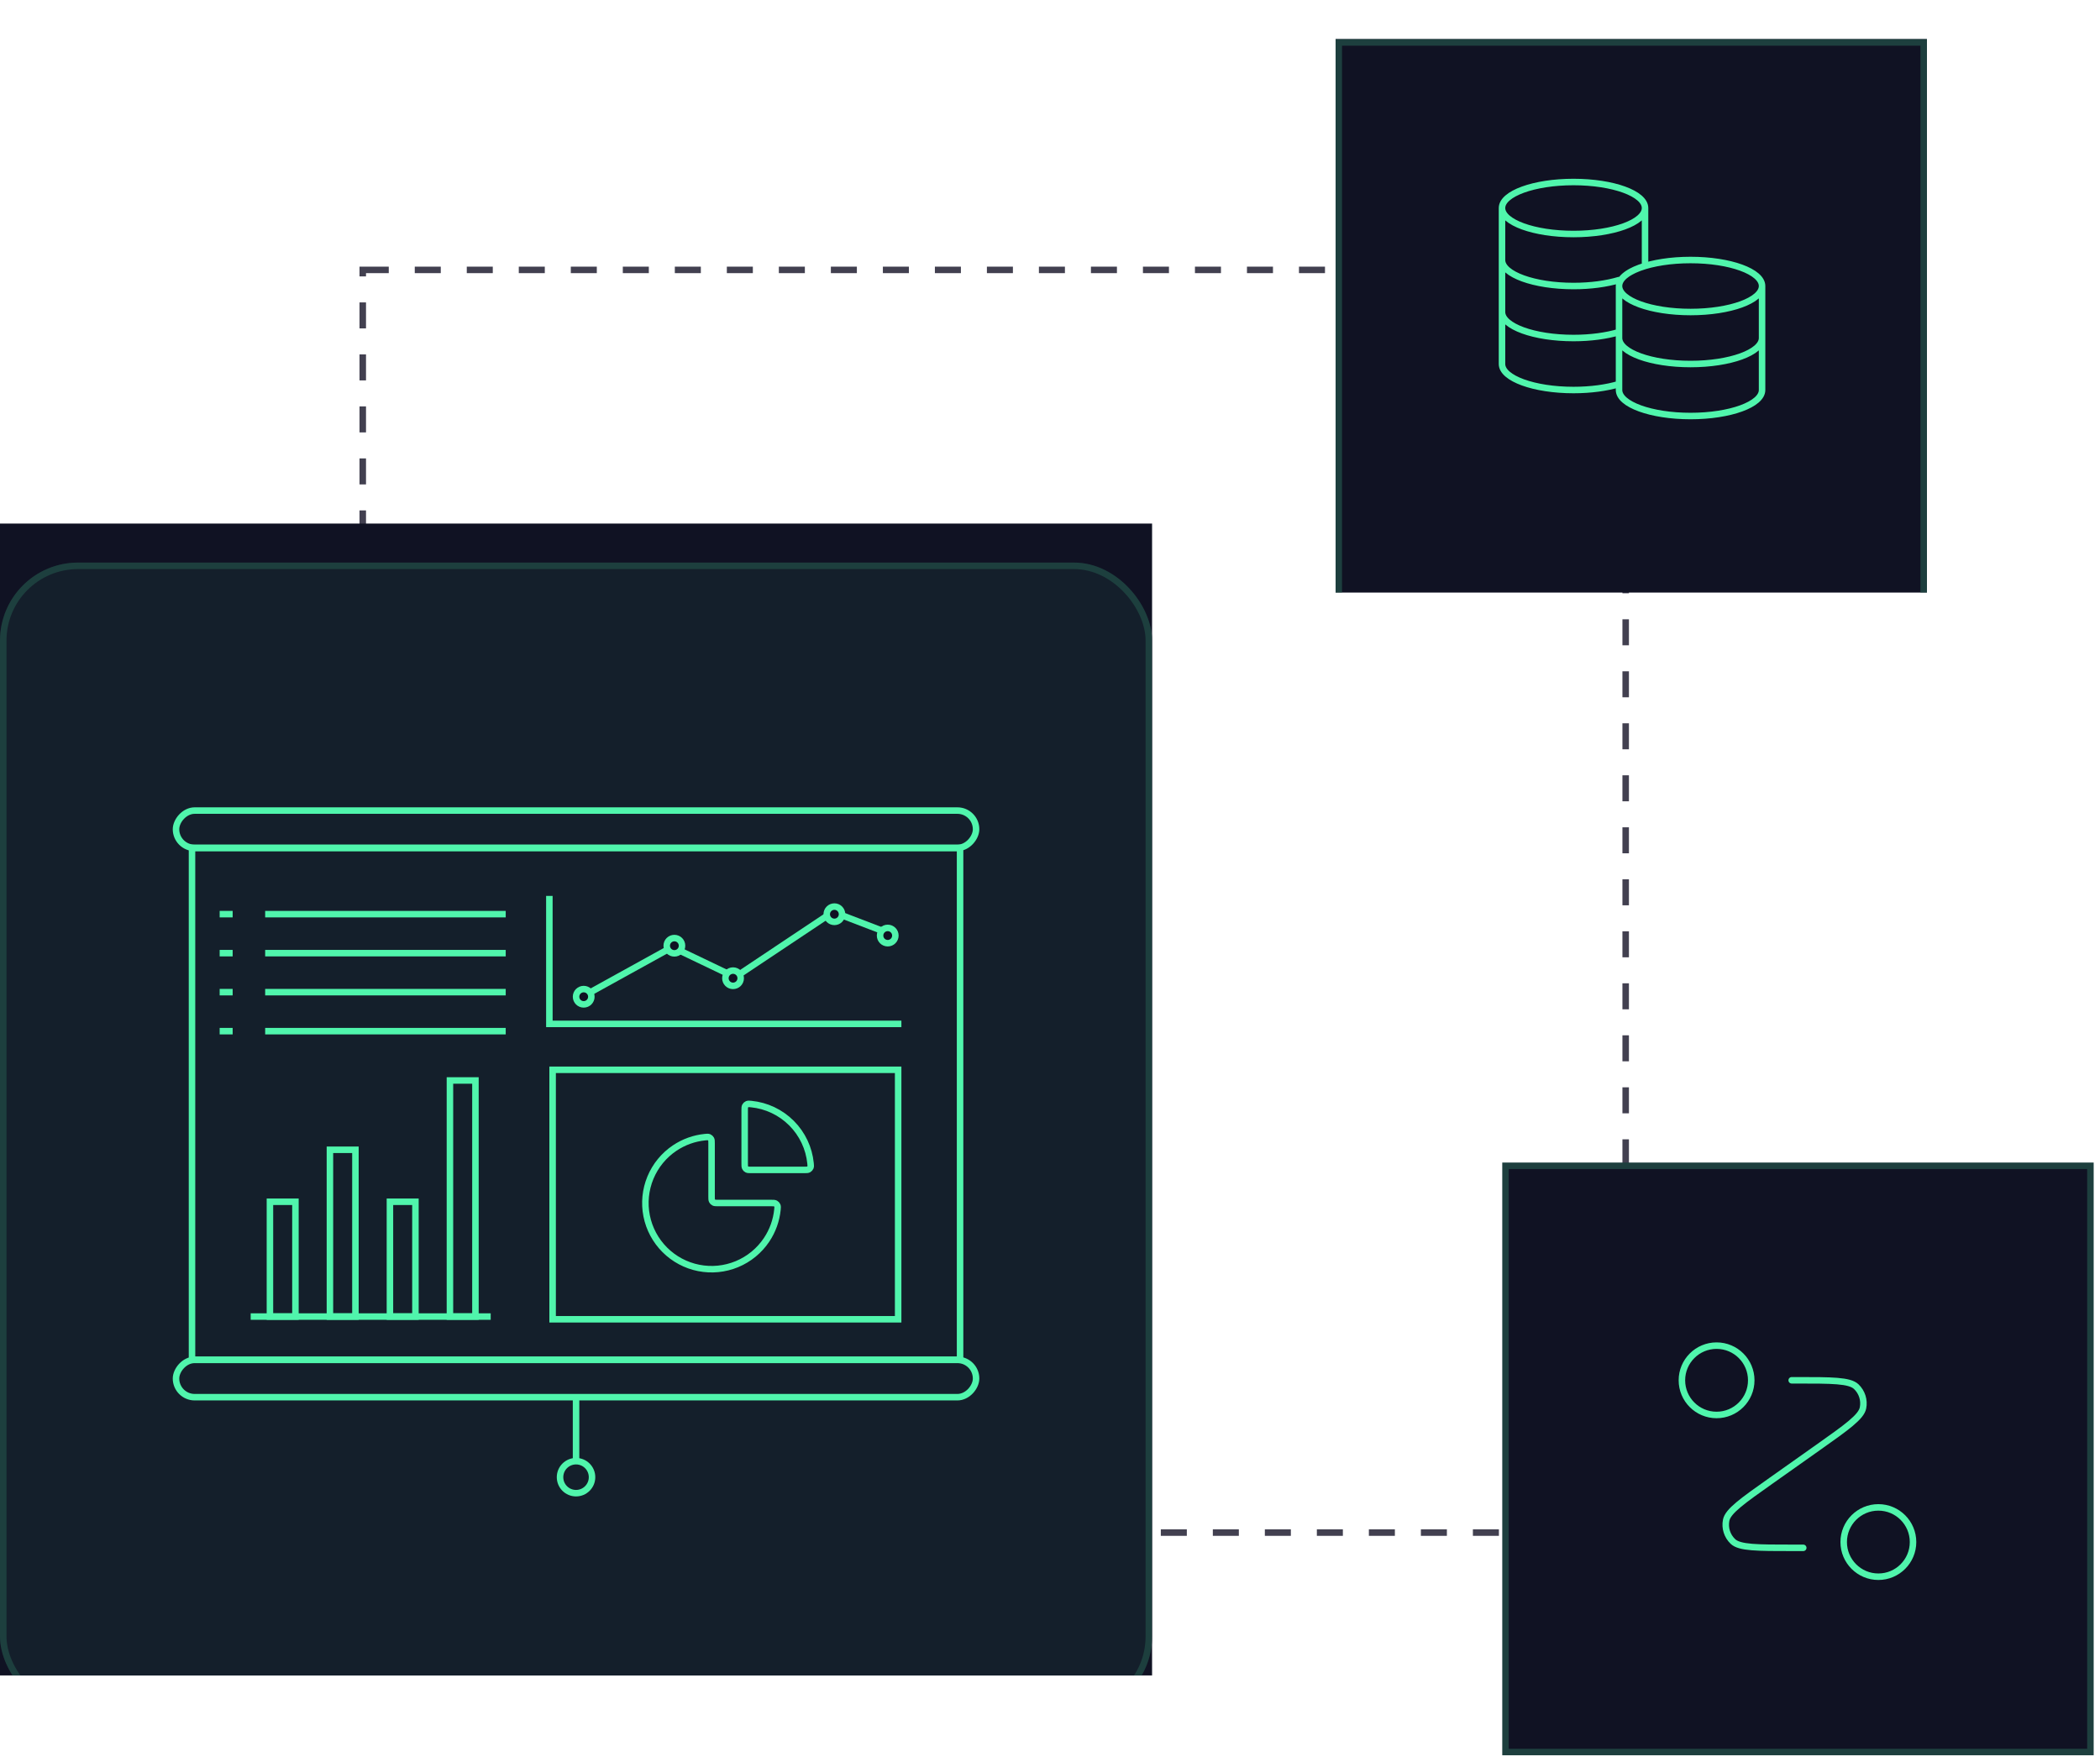
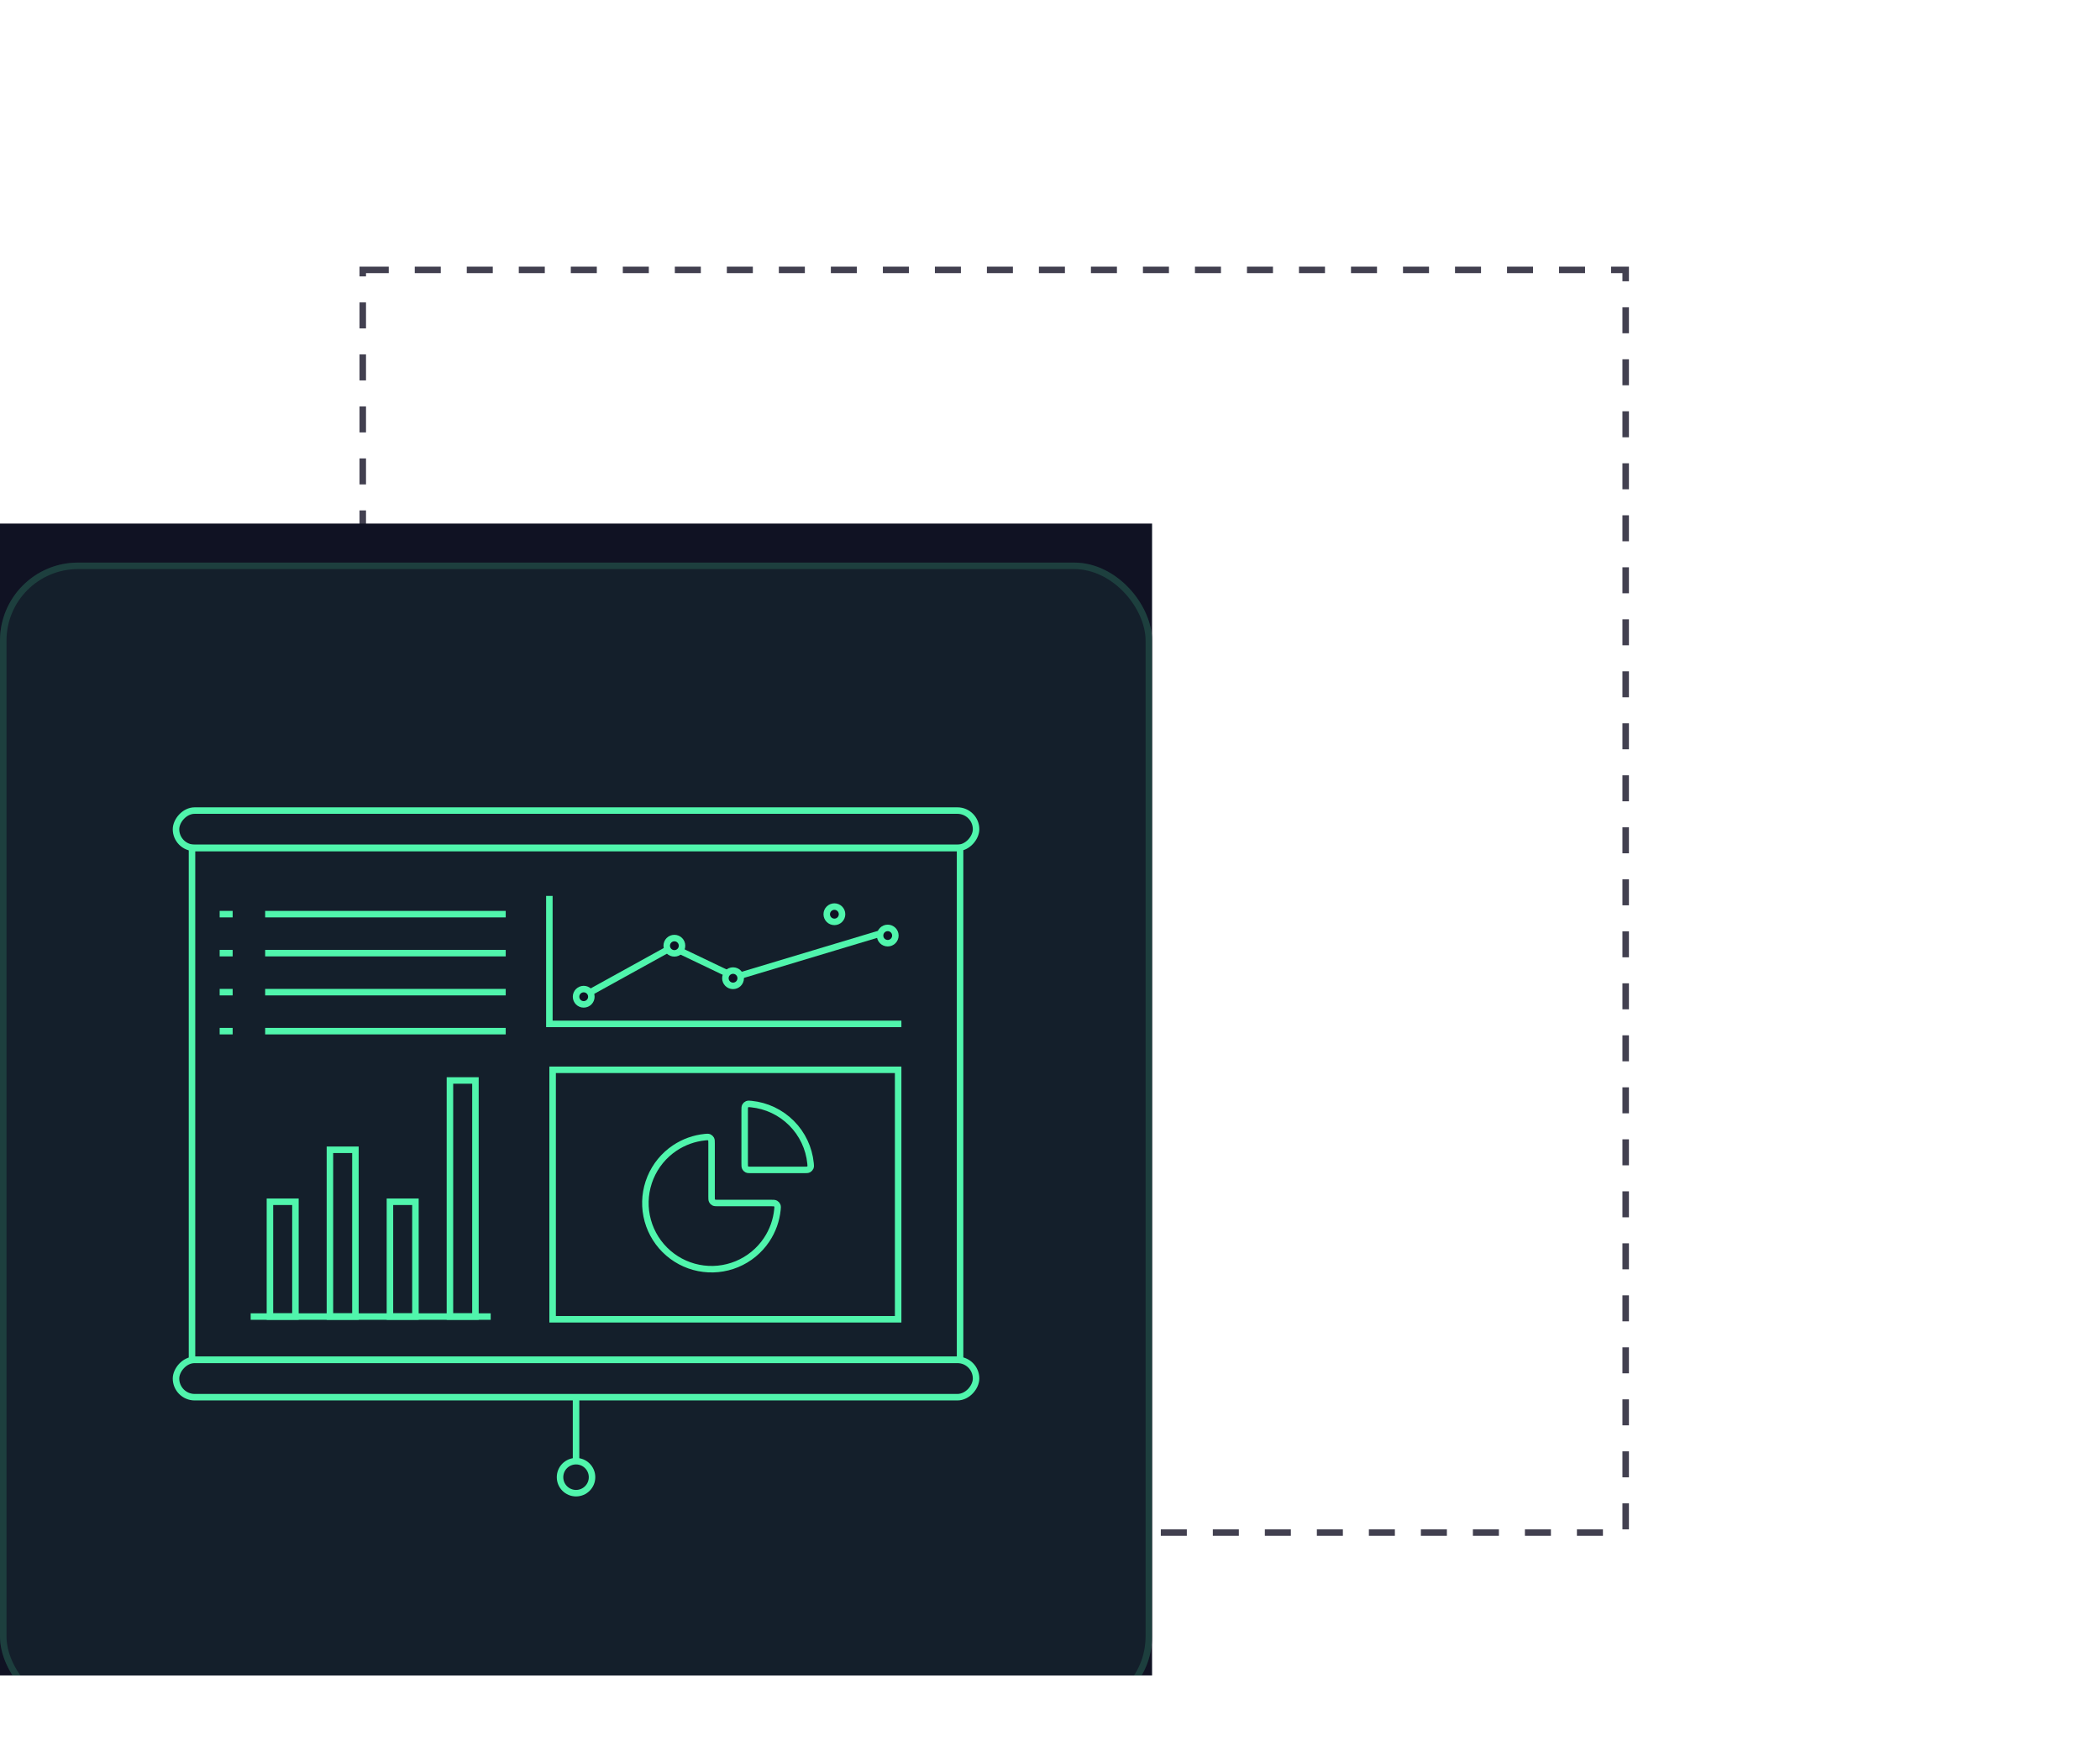
<svg xmlns="http://www.w3.org/2000/svg" width="323" height="271" viewBox="0 0 323 271" fill="none">
  <rect x="55.795" y="41.52" width="194.25" height="194.25" stroke="#424050" stroke-dasharray="4 4" />
  <g clip-path="url(#clip0_7047_10677)">
    <rect width="177.202" height="177.202" transform="translate(0 80.547)" fill="#101223" />
    <g filter="url(#filter0_dd_7047_10677)">
      <rect y="80.547" width="177.202" height="177.202" rx="12" fill="#141F2B" />
      <rect x="0.5" y="81.047" width="176.202" height="176.202" rx="11.5" stroke="#1D3F3E" />
    </g>
    <path d="M84.498 137.824V157.513H138.643" stroke="#50F5AC" />
    <rect x="29.533" y="130.44" width="118.135" height="78.756" stroke="#50F5AC" />
    <rect width="123.057" height="5.743" rx="2.871" transform="matrix(1 0 0 -1 27.072 130.44)" stroke="#50F5AC" />
    <rect width="123.057" height="5.743" rx="2.871" transform="matrix(1 0 0 -1 27.072 214.94)" stroke="#50F5AC" />
    <line x1="40.785" y1="140.63" x2="77.785" y2="140.63" stroke="#50F5AC" />
    <line x1="33.785" y1="140.63" x2="35.785" y2="140.63" stroke="#50F5AC" />
    <line x1="40.785" y1="146.63" x2="77.785" y2="146.63" stroke="#50F5AC" />
    <line x1="33.785" y1="146.63" x2="35.785" y2="146.63" stroke="#50F5AC" />
    <line x1="40.785" y1="152.63" x2="77.785" y2="152.63" stroke="#50F5AC" />
    <line x1="33.785" y1="152.63" x2="35.785" y2="152.63" stroke="#50F5AC" />
    <line x1="40.785" y1="158.63" x2="77.785" y2="158.63" stroke="#50F5AC" />
    <line x1="33.785" y1="158.63" x2="35.785" y2="158.63" stroke="#50F5AC" />
    <rect x="41.518" y="184.877" width="3.922" height="17.66" stroke="#50F5AC" />
    <rect x="50.746" y="176.88" width="3.922" height="25.657" stroke="#50F5AC" />
    <rect x="59.975" y="184.877" width="3.922" height="17.66" stroke="#50F5AC" />
    <rect x="69.205" y="166.217" width="3.922" height="36.319" stroke="#50F5AC" />
    <line x1="38.557" y1="202.536" x2="75.474" y2="202.536" stroke="#50F5AC" />
    <path d="M118.611 185.068C118.964 185.068 119.14 185.068 119.283 185.147C119.401 185.211 119.51 185.332 119.563 185.456C119.626 185.606 119.61 185.766 119.578 186.085C119.412 187.739 118.843 189.334 117.913 190.725C116.795 192.399 115.204 193.704 113.344 194.475C111.483 195.246 109.436 195.447 107.461 195.054C105.486 194.662 103.672 193.692 102.248 192.268C100.824 190.844 99.854 189.03 99.461 187.055C99.068 185.08 99.27 183.032 100.041 181.172C100.811 179.311 102.116 177.721 103.791 176.602C105.182 175.673 106.776 175.103 108.431 174.937C108.75 174.905 108.91 174.889 109.06 174.953C109.183 175.005 109.305 175.115 109.369 175.233C109.447 175.376 109.447 175.552 109.447 175.905V184.05C109.447 184.407 109.447 184.585 109.517 184.721C109.578 184.841 109.675 184.938 109.795 184.999C109.931 185.068 110.109 185.068 110.466 185.068H118.611Z" stroke="#50F5AC" stroke-linecap="round" stroke-linejoin="round" />
    <path d="M114.538 170.814C114.538 170.461 114.538 170.285 114.617 170.142C114.681 170.024 114.802 169.915 114.926 169.862C115.076 169.798 115.236 169.814 115.555 169.846C117.882 170.08 120.07 171.109 121.738 172.778C123.406 174.446 124.436 176.634 124.669 178.961C124.701 179.28 124.717 179.44 124.654 179.59C124.601 179.713 124.492 179.835 124.374 179.899C124.231 179.977 124.055 179.977 123.702 179.977L115.557 179.977C115.2 179.977 115.022 179.977 114.886 179.908C114.766 179.847 114.669 179.75 114.608 179.63C114.538 179.494 114.538 179.316 114.538 178.959V170.814Z" stroke="#50F5AC" stroke-linecap="round" stroke-linejoin="round" />
    <rect x="84.998" y="164.576" width="53.145" height="38.378" stroke="#50F5AC" />
    <circle cx="88.6" cy="227.246" r="2.461" stroke="#50F5AC" />
    <path d="M88.602 224.785V214.94" stroke="#50F5AC" />
-     <path d="M89.422 153.411L103.397 145.69L113.071 150.323L128.121 140.285L136.183 143.374" stroke="#50F5AC" />
+     <path d="M89.422 153.411L103.397 145.69L113.071 150.323L136.183 143.374" stroke="#50F5AC" />
    <circle cx="89.779" cy="153.333" r="1.177" fill="#101223" stroke="#50F5AC" />
    <circle cx="103.726" cy="145.486" r="1.177" fill="#101223" stroke="#50F5AC" />
    <circle cx="112.749" cy="150.487" r="1.177" fill="#101223" stroke="#50F5AC" />
    <circle cx="136.54" cy="143.923" r="1.177" fill="#101223" stroke="#50F5AC" />
    <circle cx="128.337" cy="140.642" r="1.177" fill="#101223" stroke="#50F5AC" />
  </g>
  <g clip-path="url(#clip1_7047_10677)">
    <g filter="url(#filter1_dd_7047_10677)">
      <rect x="205.416" y="0.025" width="90.964" height="91.185" fill="#101223" />
      <rect x="205.916" y="0.525" width="89.964" height="90.185" stroke="#1D3F3E" />
    </g>
    <path d="M253.023 32C253.023 34.209 248.099 36 242.023 36C235.948 36 231.023 34.209 231.023 32M253.023 32C253.023 29.791 248.099 28 242.023 28C235.948 28 231.023 29.791 231.023 32M253.023 32V40.914C250.58 41.648 249.023 42.758 249.023 44M231.023 32V56C231.023 58.209 235.948 60 242.023 60C244.683 60 247.122 59.657 249.023 59.086V44M231.023 40C231.023 42.209 235.948 44 242.023 44C244.683 44 247.122 43.657 249.023 43.086M231.023 48C231.023 50.209 235.948 52 242.023 52C244.683 52 247.122 51.657 249.023 51.086M271.023 44C271.023 46.209 266.099 48 260.023 48C253.948 48 249.023 46.209 249.023 44M271.023 44C271.023 41.791 266.099 40 260.023 40C253.948 40 249.023 41.791 249.023 44M271.023 44V60C271.023 62.209 266.099 64 260.023 64C253.948 64 249.023 62.209 249.023 60V44M271.023 52C271.023 54.209 266.099 56 260.023 56C253.948 56 249.023 54.209 249.023 52" stroke="#50F5AC" stroke-linecap="round" stroke-linejoin="round" />
  </g>
-   <rect x="0.5" y="0.5" width="89.966" height="90.182" transform="matrix(1 0 -0 1 231.061 178.843)" fill="#101223" stroke="#1D3F3E" />
-   <path d="M275.579 212.341H276.352C281.768 212.341 284.476 212.341 285.504 213.314C286.393 214.155 286.787 215.394 286.547 216.593C286.269 217.981 284.058 219.545 279.636 222.673L272.412 227.783C267.989 230.911 265.778 232.475 265.501 233.863C265.261 235.062 265.655 236.301 266.543 237.142C267.571 238.115 270.28 238.115 275.696 238.115H277.357M269.358 212.341C269.358 215.286 266.971 217.674 264.026 217.674C261.081 217.674 258.693 215.286 258.693 212.341C258.693 209.396 261.081 207.009 264.026 207.009C266.971 207.009 269.358 209.396 269.358 212.341ZM294.243 237.226C294.243 240.171 291.856 242.559 288.911 242.559C285.966 242.559 283.578 240.171 283.578 237.226C283.578 234.281 285.966 231.894 288.911 231.894C291.856 231.894 294.243 234.281 294.243 237.226Z" stroke="#50F5AC" stroke-linecap="round" stroke-linejoin="round" />
  <defs>
    <filter id="filter0_dd_7047_10677" x="-40" y="44.547" width="257.201" height="257.201" filterUnits="userSpaceOnUse" color-interpolation-filters="sRGB">
      <feFlood flood-opacity="0" result="BackgroundImageFix" />
      <feColorMatrix in="SourceAlpha" type="matrix" values="0 0 0 0 0 0 0 0 0 0 0 0 0 0 0 0 0 0 127 0" result="hardAlpha" />
      <feOffset dy="4" />
      <feGaussianBlur stdDeviation="20" />
      <feColorMatrix type="matrix" values="0 0 0 0 0 0 0 0 0 0 0 0 0 0 0 0 0 0 0.4 0" />
      <feBlend mode="normal" in2="BackgroundImageFix" result="effect1_dropShadow_7047_10677" />
      <feColorMatrix in="SourceAlpha" type="matrix" values="0 0 0 0 0 0 0 0 0 0 0 0 0 0 0 0 0 0 127 0" result="hardAlpha" />
      <feOffset dy="2" />
      <feGaussianBlur stdDeviation="2" />
      <feColorMatrix type="matrix" values="0 0 0 0 0 0 0 0 0 0 0 0 0 0 0 0 0 0 0.2 0" />
      <feBlend mode="normal" in2="effect1_dropShadow_7047_10677" result="effect2_dropShadow_7047_10677" />
      <feBlend mode="normal" in="SourceGraphic" in2="effect2_dropShadow_7047_10677" result="shape" />
    </filter>
    <filter id="filter1_dd_7047_10677" x="165.416" y="-35.975" width="170.963" height="171.185" filterUnits="userSpaceOnUse" color-interpolation-filters="sRGB">
      <feFlood flood-opacity="0" result="BackgroundImageFix" />
      <feColorMatrix in="SourceAlpha" type="matrix" values="0 0 0 0 0 0 0 0 0 0 0 0 0 0 0 0 0 0 127 0" result="hardAlpha" />
      <feOffset dy="4" />
      <feGaussianBlur stdDeviation="20" />
      <feColorMatrix type="matrix" values="0 0 0 0 0 0 0 0 0 0 0 0 0 0 0 0 0 0 0.4 0" />
      <feBlend mode="normal" in2="BackgroundImageFix" result="effect1_dropShadow_7047_10677" />
      <feColorMatrix in="SourceAlpha" type="matrix" values="0 0 0 0 0 0 0 0 0 0 0 0 0 0 0 0 0 0 127 0" result="hardAlpha" />
      <feOffset dy="2" />
      <feGaussianBlur stdDeviation="2" />
      <feColorMatrix type="matrix" values="0 0 0 0 0 0 0 0 0 0 0 0 0 0 0 0 0 0 0.2 0" />
      <feBlend mode="normal" in2="effect1_dropShadow_7047_10677" result="effect2_dropShadow_7047_10677" />
      <feBlend mode="normal" in="SourceGraphic" in2="effect2_dropShadow_7047_10677" result="shape" />
    </filter>
    <clipPath id="clip0_7047_10677">
      <rect width="177.202" height="177.202" fill="white" transform="translate(0 80.547)" />
    </clipPath>
    <clipPath id="clip1_7047_10677">
-       <rect width="90.964" height="91.185" fill="white" transform="translate(205.424)" />
-     </clipPath>
+       </clipPath>
  </defs>
</svg>